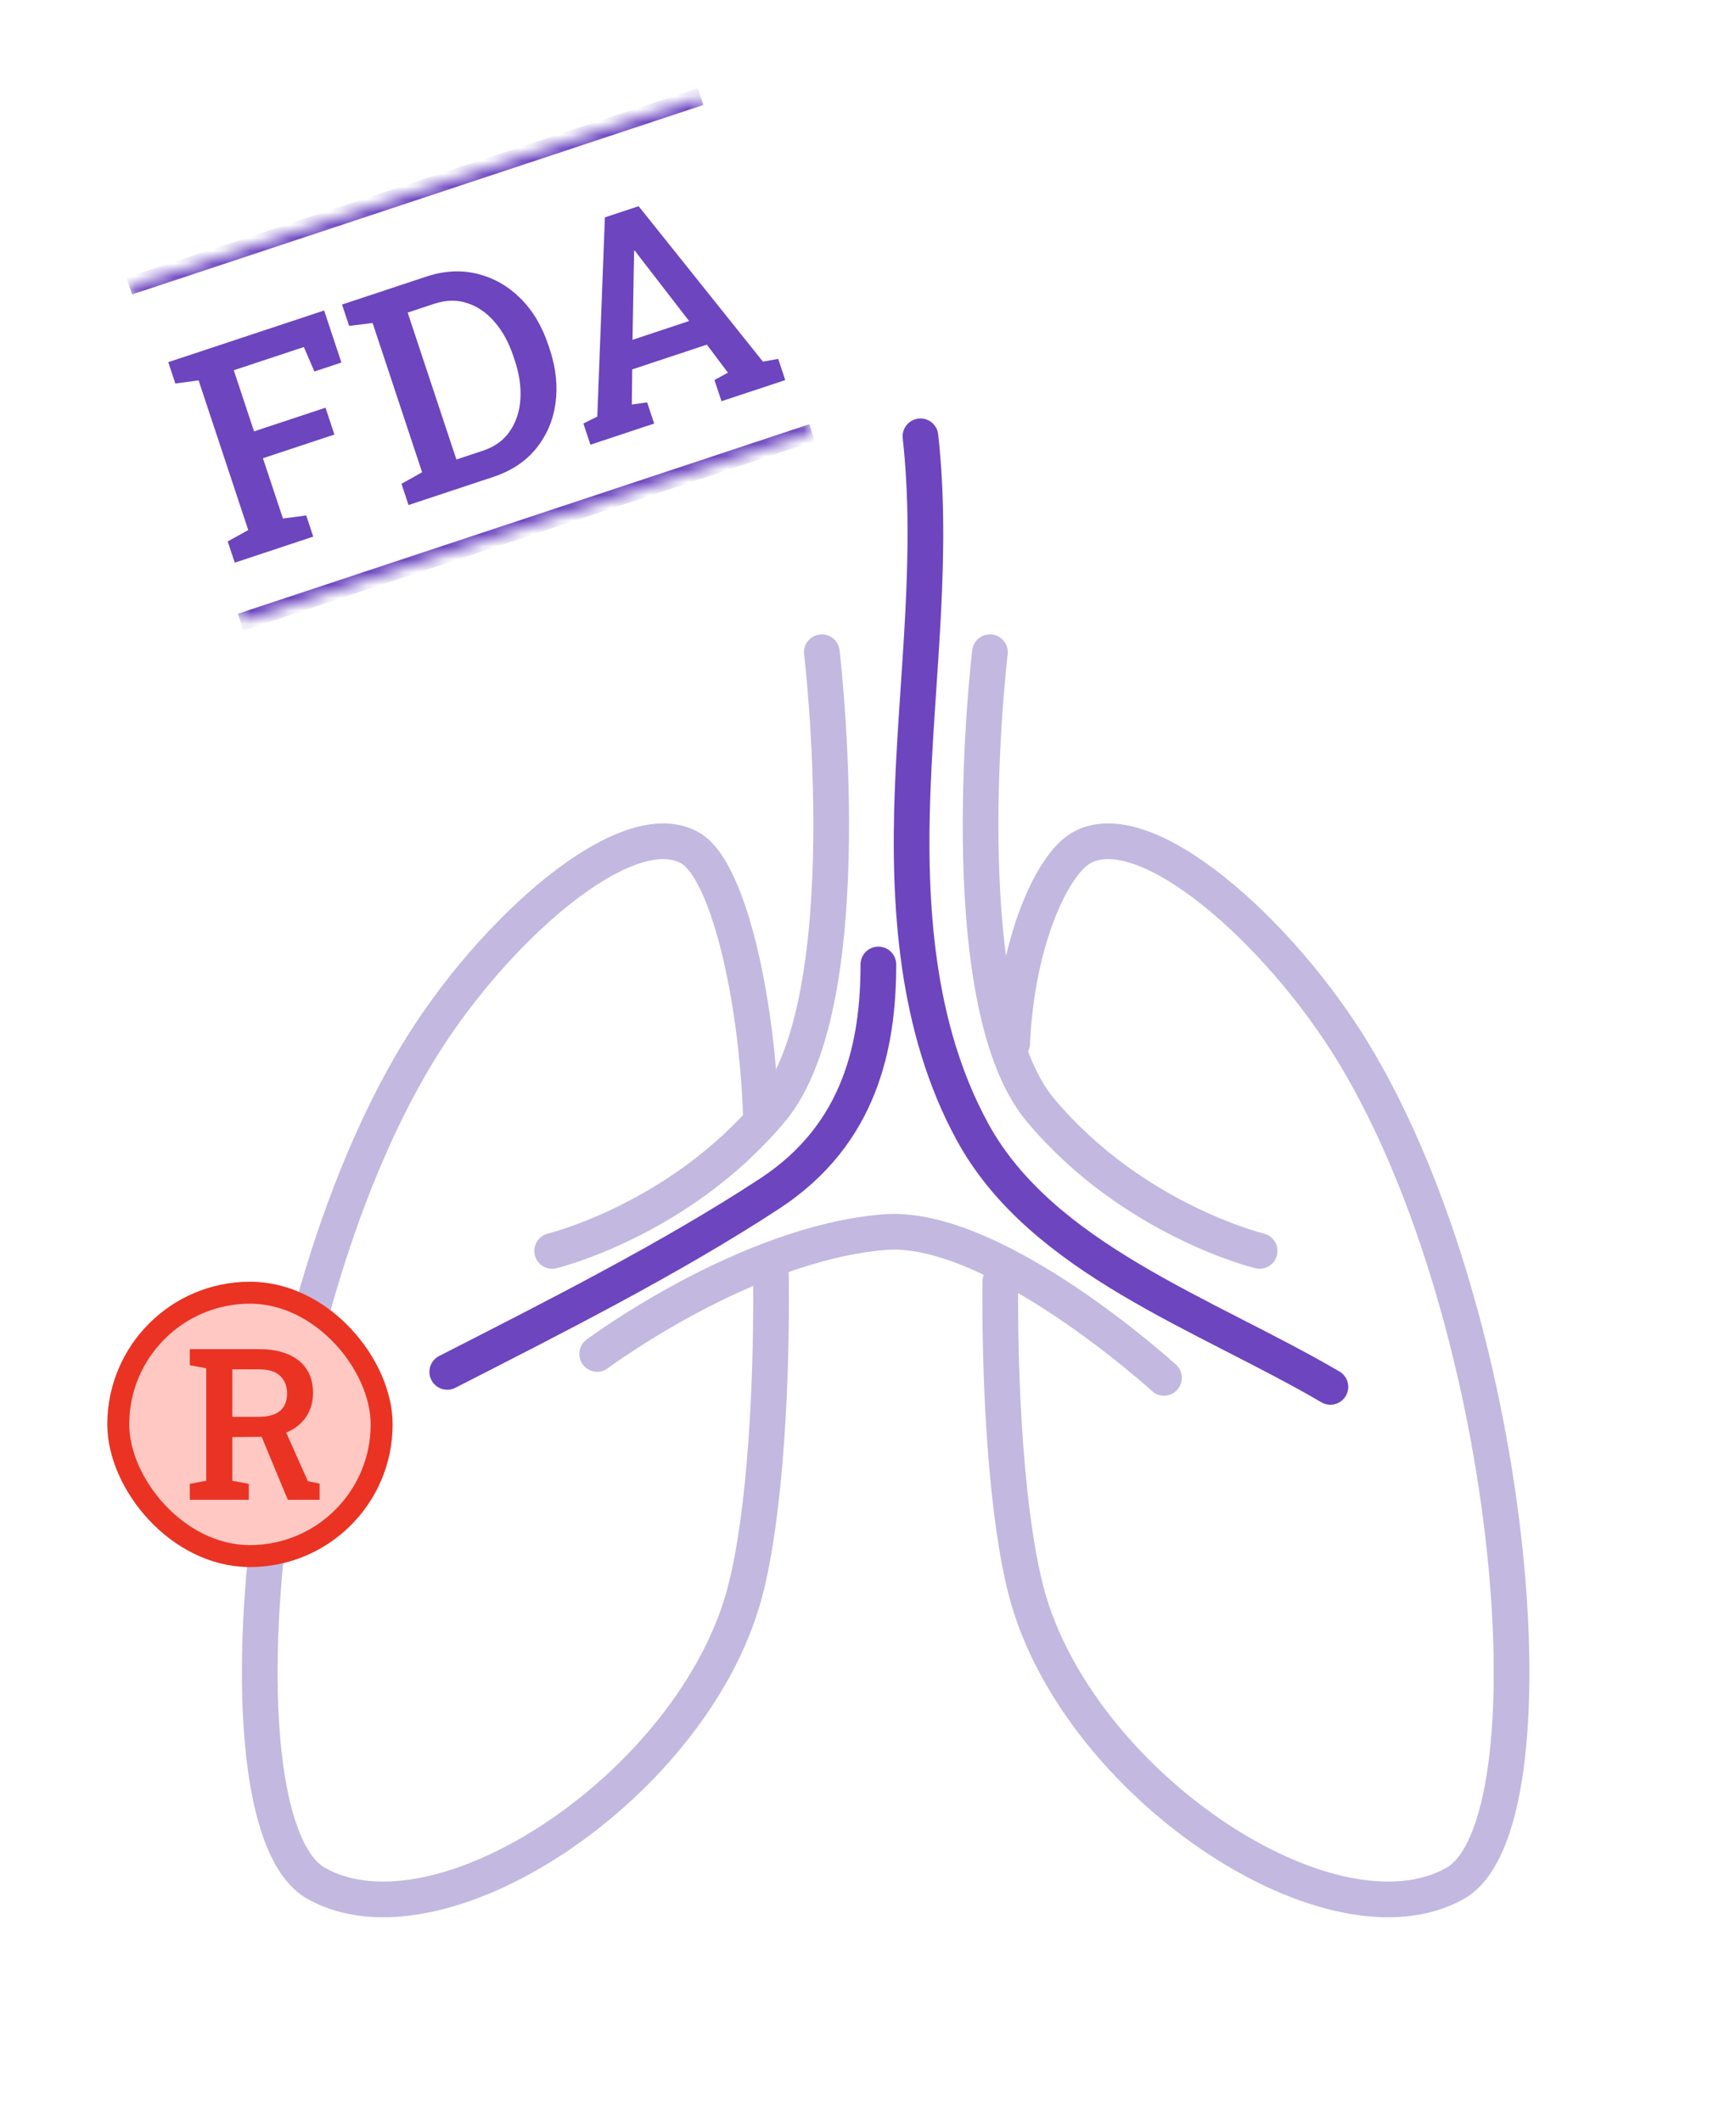
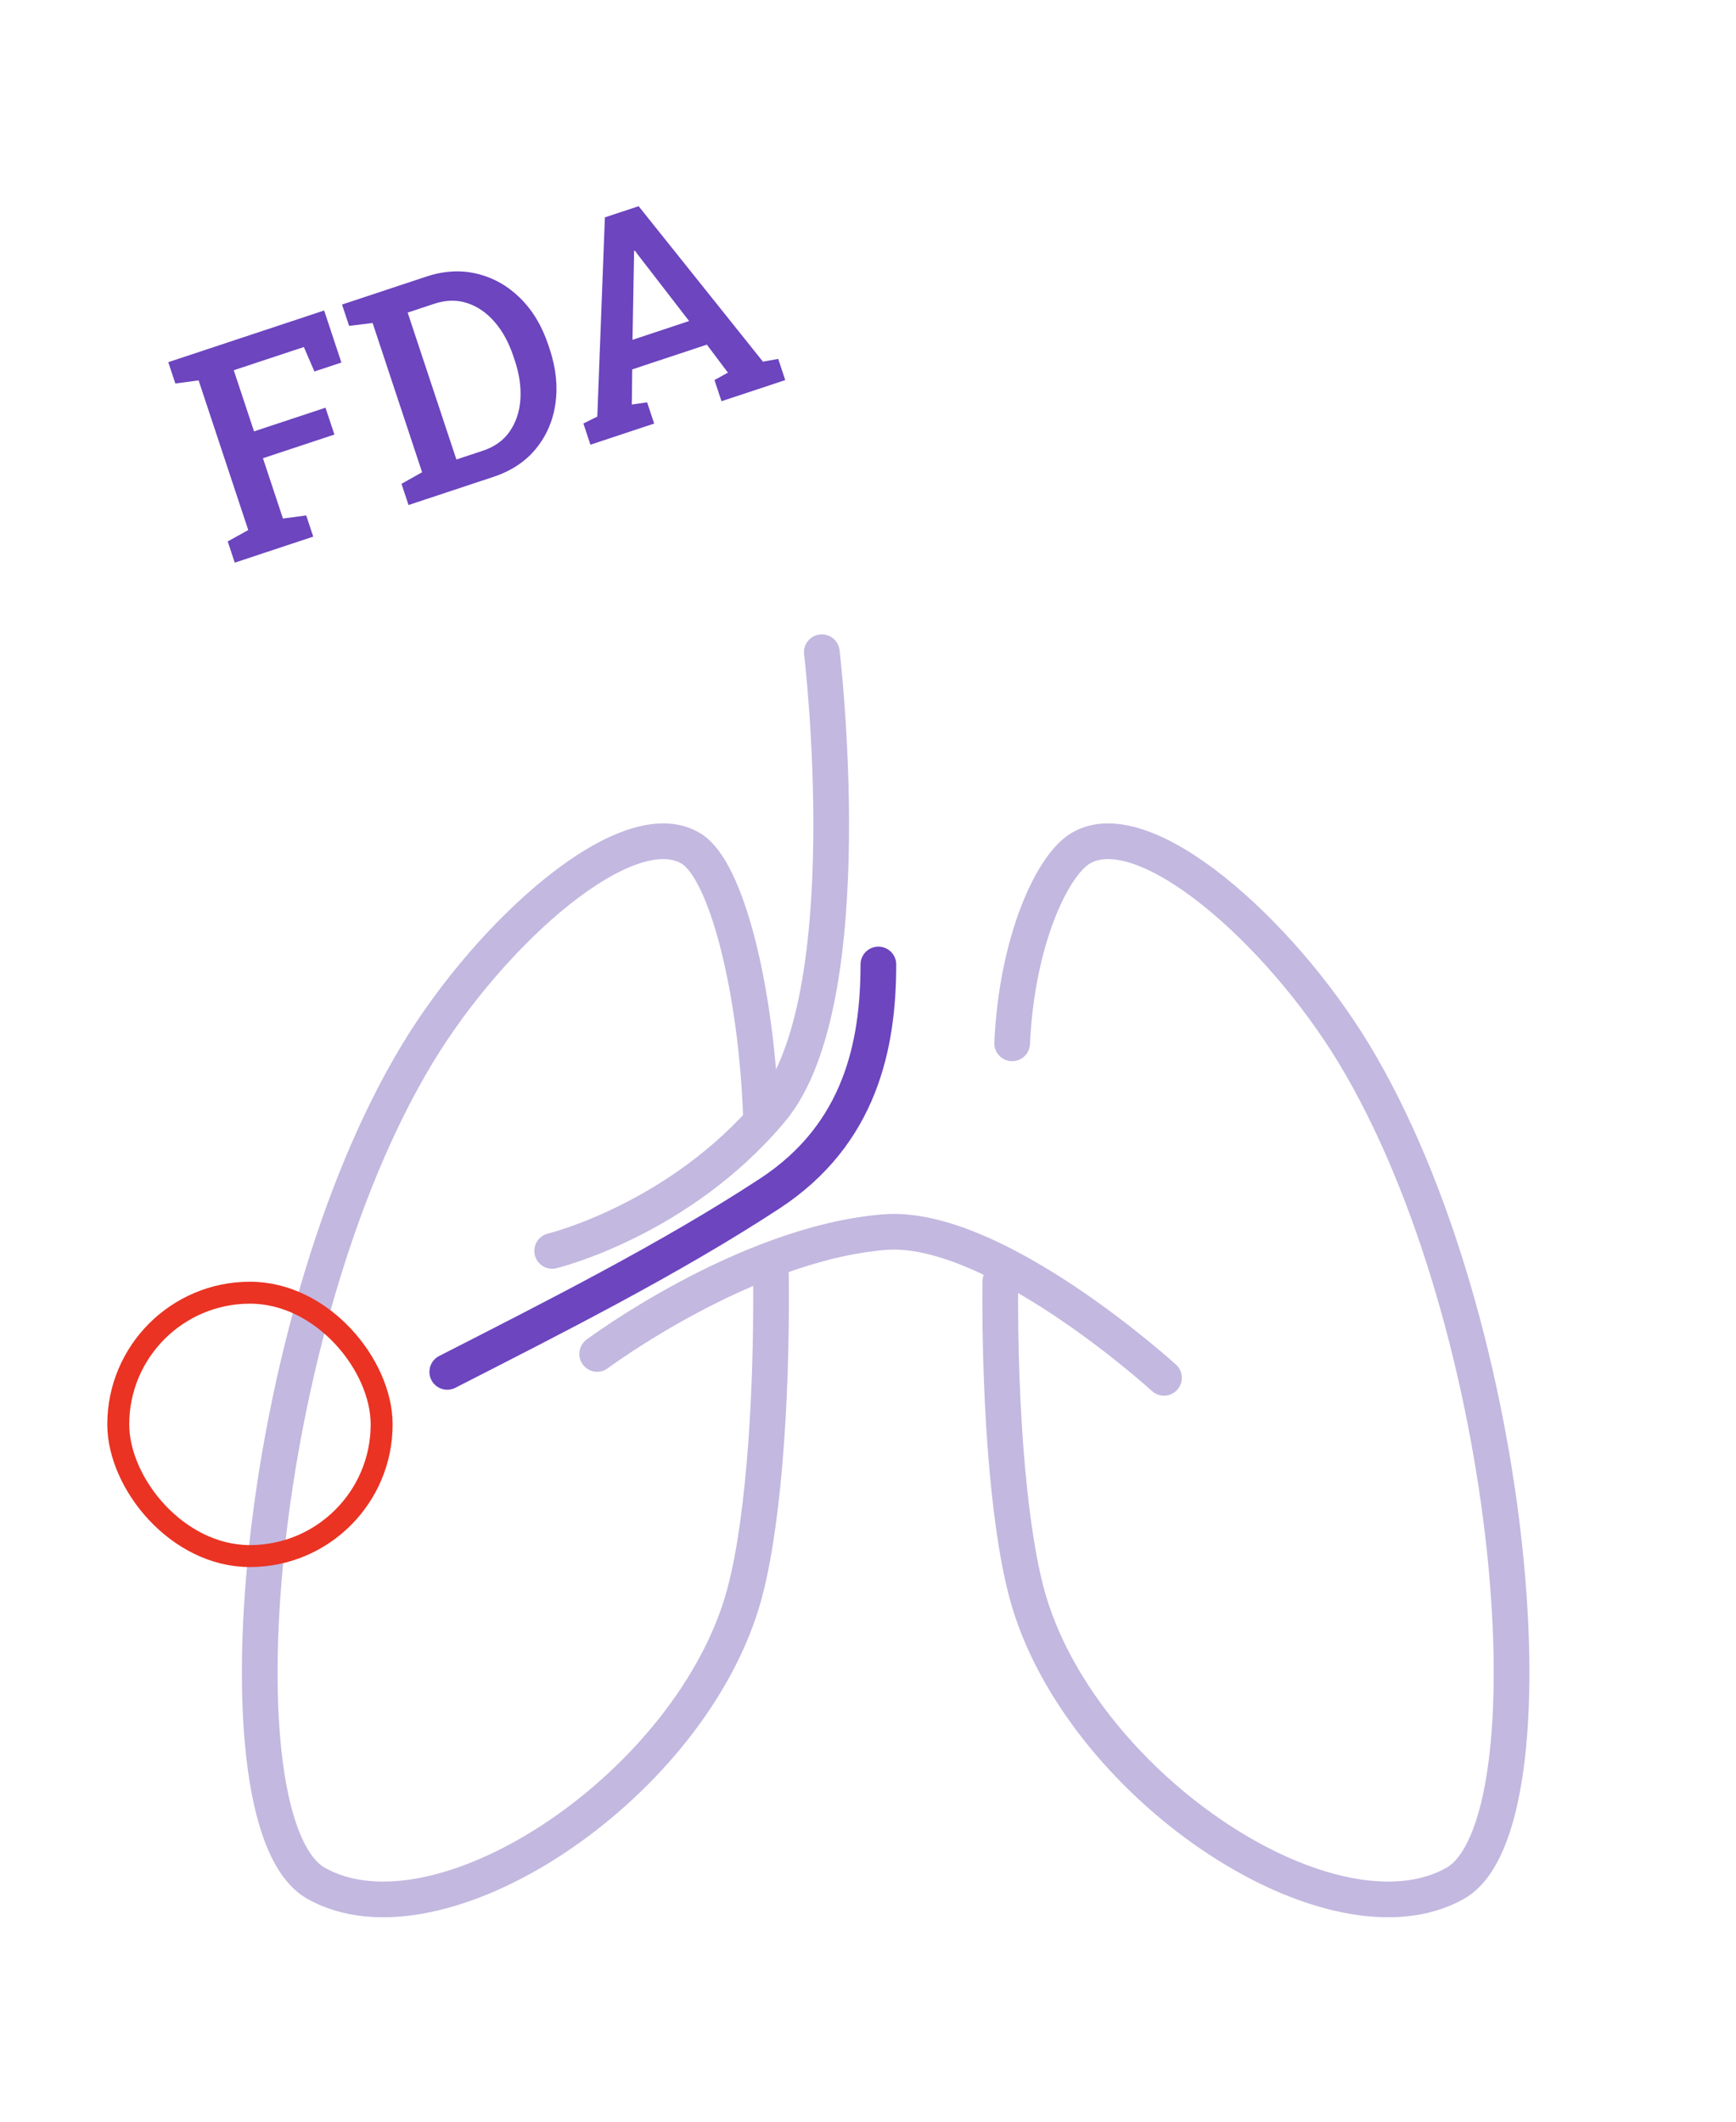
<svg xmlns="http://www.w3.org/2000/svg" width="135" height="165" viewBox="0 0 135 165" fill="none">
  <path d="M59.175 86.8C58.824 77.087 56.53 67.669 53.736 65.985C48.796 62.997 38.203 72.442 32.459 81.943C19.738 102.989 16.565 141.964 24.595 146.469C34.078 151.788 53.181 139.244 57.667 124.729C59.268 119.539 60.054 109.511 59.953 99.169" stroke="#C3B8E0" stroke-width="2.775" stroke-linecap="round" stroke-linejoin="round" />
  <path d="M78.71 81.138C79.062 73.275 81.772 67.345 84.011 65.985C88.951 62.997 99.543 72.442 105.288 81.943C118.008 102.989 121.181 141.964 113.151 146.469C103.669 151.788 84.566 139.244 80.079 124.729C78.507 119.632 77.72 109.844 77.785 99.677" stroke="#C3B8E0" stroke-width="2.775" stroke-linecap="round" stroke-linejoin="round" />
-   <path d="M71.579 33.931C72.587 43.015 71.338 52.174 70.978 61.304C70.617 70.435 71.237 79.954 75.603 87.984C80.987 97.892 93.726 102.157 103.458 107.855" stroke="#6C45BF" stroke-width="2.775" stroke-linecap="round" stroke-linejoin="round" />
  <path d="M68.307 75.005C68.307 81.249 66.919 88.188 59.87 92.813C52.136 97.882 43.015 102.48 34.781 106.689" stroke="#6C45BF" stroke-width="2.775" stroke-linecap="round" stroke-linejoin="round" />
  <path d="M63.909 50.721C63.909 50.721 67.147 77.78 59.978 86.337C52.808 94.895 42.938 97.281 42.938 97.281" stroke="#C3B8E0" stroke-width="2.775" stroke-linecap="round" stroke-linejoin="round" />
-   <path d="M76.983 50.721C76.983 50.721 73.745 77.78 80.915 86.337C88.084 94.895 97.955 97.281 97.955 97.281" stroke="#C3B8E0" stroke-width="2.775" stroke-linecap="round" stroke-linejoin="round" />
  <path d="M46.438 105.293C46.438 105.293 57.946 96.698 68.779 95.82C77.336 95.126 90.518 107.152 90.518 107.152" stroke="#C3B8E0" stroke-width="2.775" stroke-linecap="round" stroke-linejoin="round" />
-   <rect x="9.197" y="100.531" width="20.482" height="20.482" rx="10.241" fill="#FFC8C3" />
  <rect x="9.197" y="100.531" width="20.482" height="20.482" rx="10.241" stroke="#EA3323" stroke-width="1.707" />
-   <path d="M14.761 116.636V115.397L16.04 115.156V106.411L14.761 106.17V104.923H20.175C21.055 104.923 21.806 105.06 22.428 105.333C23.05 105.601 23.524 105.987 23.852 106.492C24.179 106.996 24.342 107.604 24.342 108.318C24.342 109.004 24.179 109.602 23.852 110.112C23.53 110.621 23.077 111.018 22.492 111.302C21.913 111.581 21.232 111.726 20.449 111.737L18.068 111.761V115.156L19.347 115.397V116.636H14.761ZM22.38 116.636L20.143 111.246L22.042 110.932L23.94 115.188L24.857 115.381V116.636H22.38ZM18.068 110.184H20.087C20.848 110.184 21.412 110.031 21.776 109.725C22.141 109.414 22.323 108.964 22.323 108.374C22.323 107.8 22.146 107.344 21.792 107.006C21.438 106.663 20.899 106.492 20.175 106.492H18.068V110.184Z" fill="#EA3323" />
  <mask id="path-10-inside-1_35178_8041" fill="white">
-     <path d="M10.051 22.245L54.483 7.51L63.151 33.647L18.719 48.382L10.051 22.245Z" />
-   </mask>
+     </mask>
  <path d="M10.051 22.245L10.268 22.899L54.7 8.163L54.483 7.51L54.266 6.857L9.834 21.592L10.051 22.245ZM63.151 33.647L62.934 32.993L18.502 47.729L18.719 48.382L18.935 49.035L63.368 34.3L63.151 33.647Z" fill="#6C45BF" mask="url(#path-10-inside-1_35178_8041)" />
  <path d="M18.256 43.756L17.709 42.107L19.305 41.221L15.445 29.582L13.636 29.825L13.085 28.166L25.206 24.146L26.549 28.194L24.45 28.89L23.629 26.987L18.179 28.794L19.755 33.548L25.312 31.706L26.005 33.794L20.448 35.636L22.003 40.327L23.812 40.083L24.359 41.732L18.256 43.756ZM31.769 39.275L31.222 37.626L32.825 36.726L28.976 25.119L27.149 25.344L26.598 23.684L28.312 23.116L33.13 21.518C34.522 21.056 35.848 20.981 37.108 21.292C38.375 21.601 39.492 22.233 40.459 23.188C41.425 24.143 42.154 25.363 42.647 26.848L42.75 27.159C43.235 28.622 43.384 30.027 43.197 31.372C43.007 32.711 42.501 33.885 41.679 34.895C40.861 35.895 39.76 36.624 38.375 37.084L31.769 39.275ZM35.491 35.734L37.547 35.053C38.461 34.75 39.159 34.249 39.64 33.55C40.126 32.842 40.402 32.014 40.468 31.065C40.531 30.109 40.389 29.107 40.041 28.057L39.934 27.736C39.577 26.658 39.09 25.762 38.472 25.047C37.853 24.326 37.139 23.834 36.331 23.571C35.529 23.305 34.672 23.324 33.758 23.628L31.702 24.309L35.491 35.734ZM45.914 34.584L45.367 32.935L46.449 32.398L47.039 16.905L49.663 16.035L59.33 28.126L60.518 27.91L61.065 29.559L56.107 31.203L55.56 29.554L56.607 28.981L54.969 26.803L49.165 28.727L49.133 31.46L50.324 31.291L50.871 32.94L45.914 34.584ZM49.187 26.427L53.588 24.967L49.65 19.867L49.372 19.495L49.308 19.517L49.303 20.005L49.187 26.427Z" fill="#6C45BF" />
</svg>